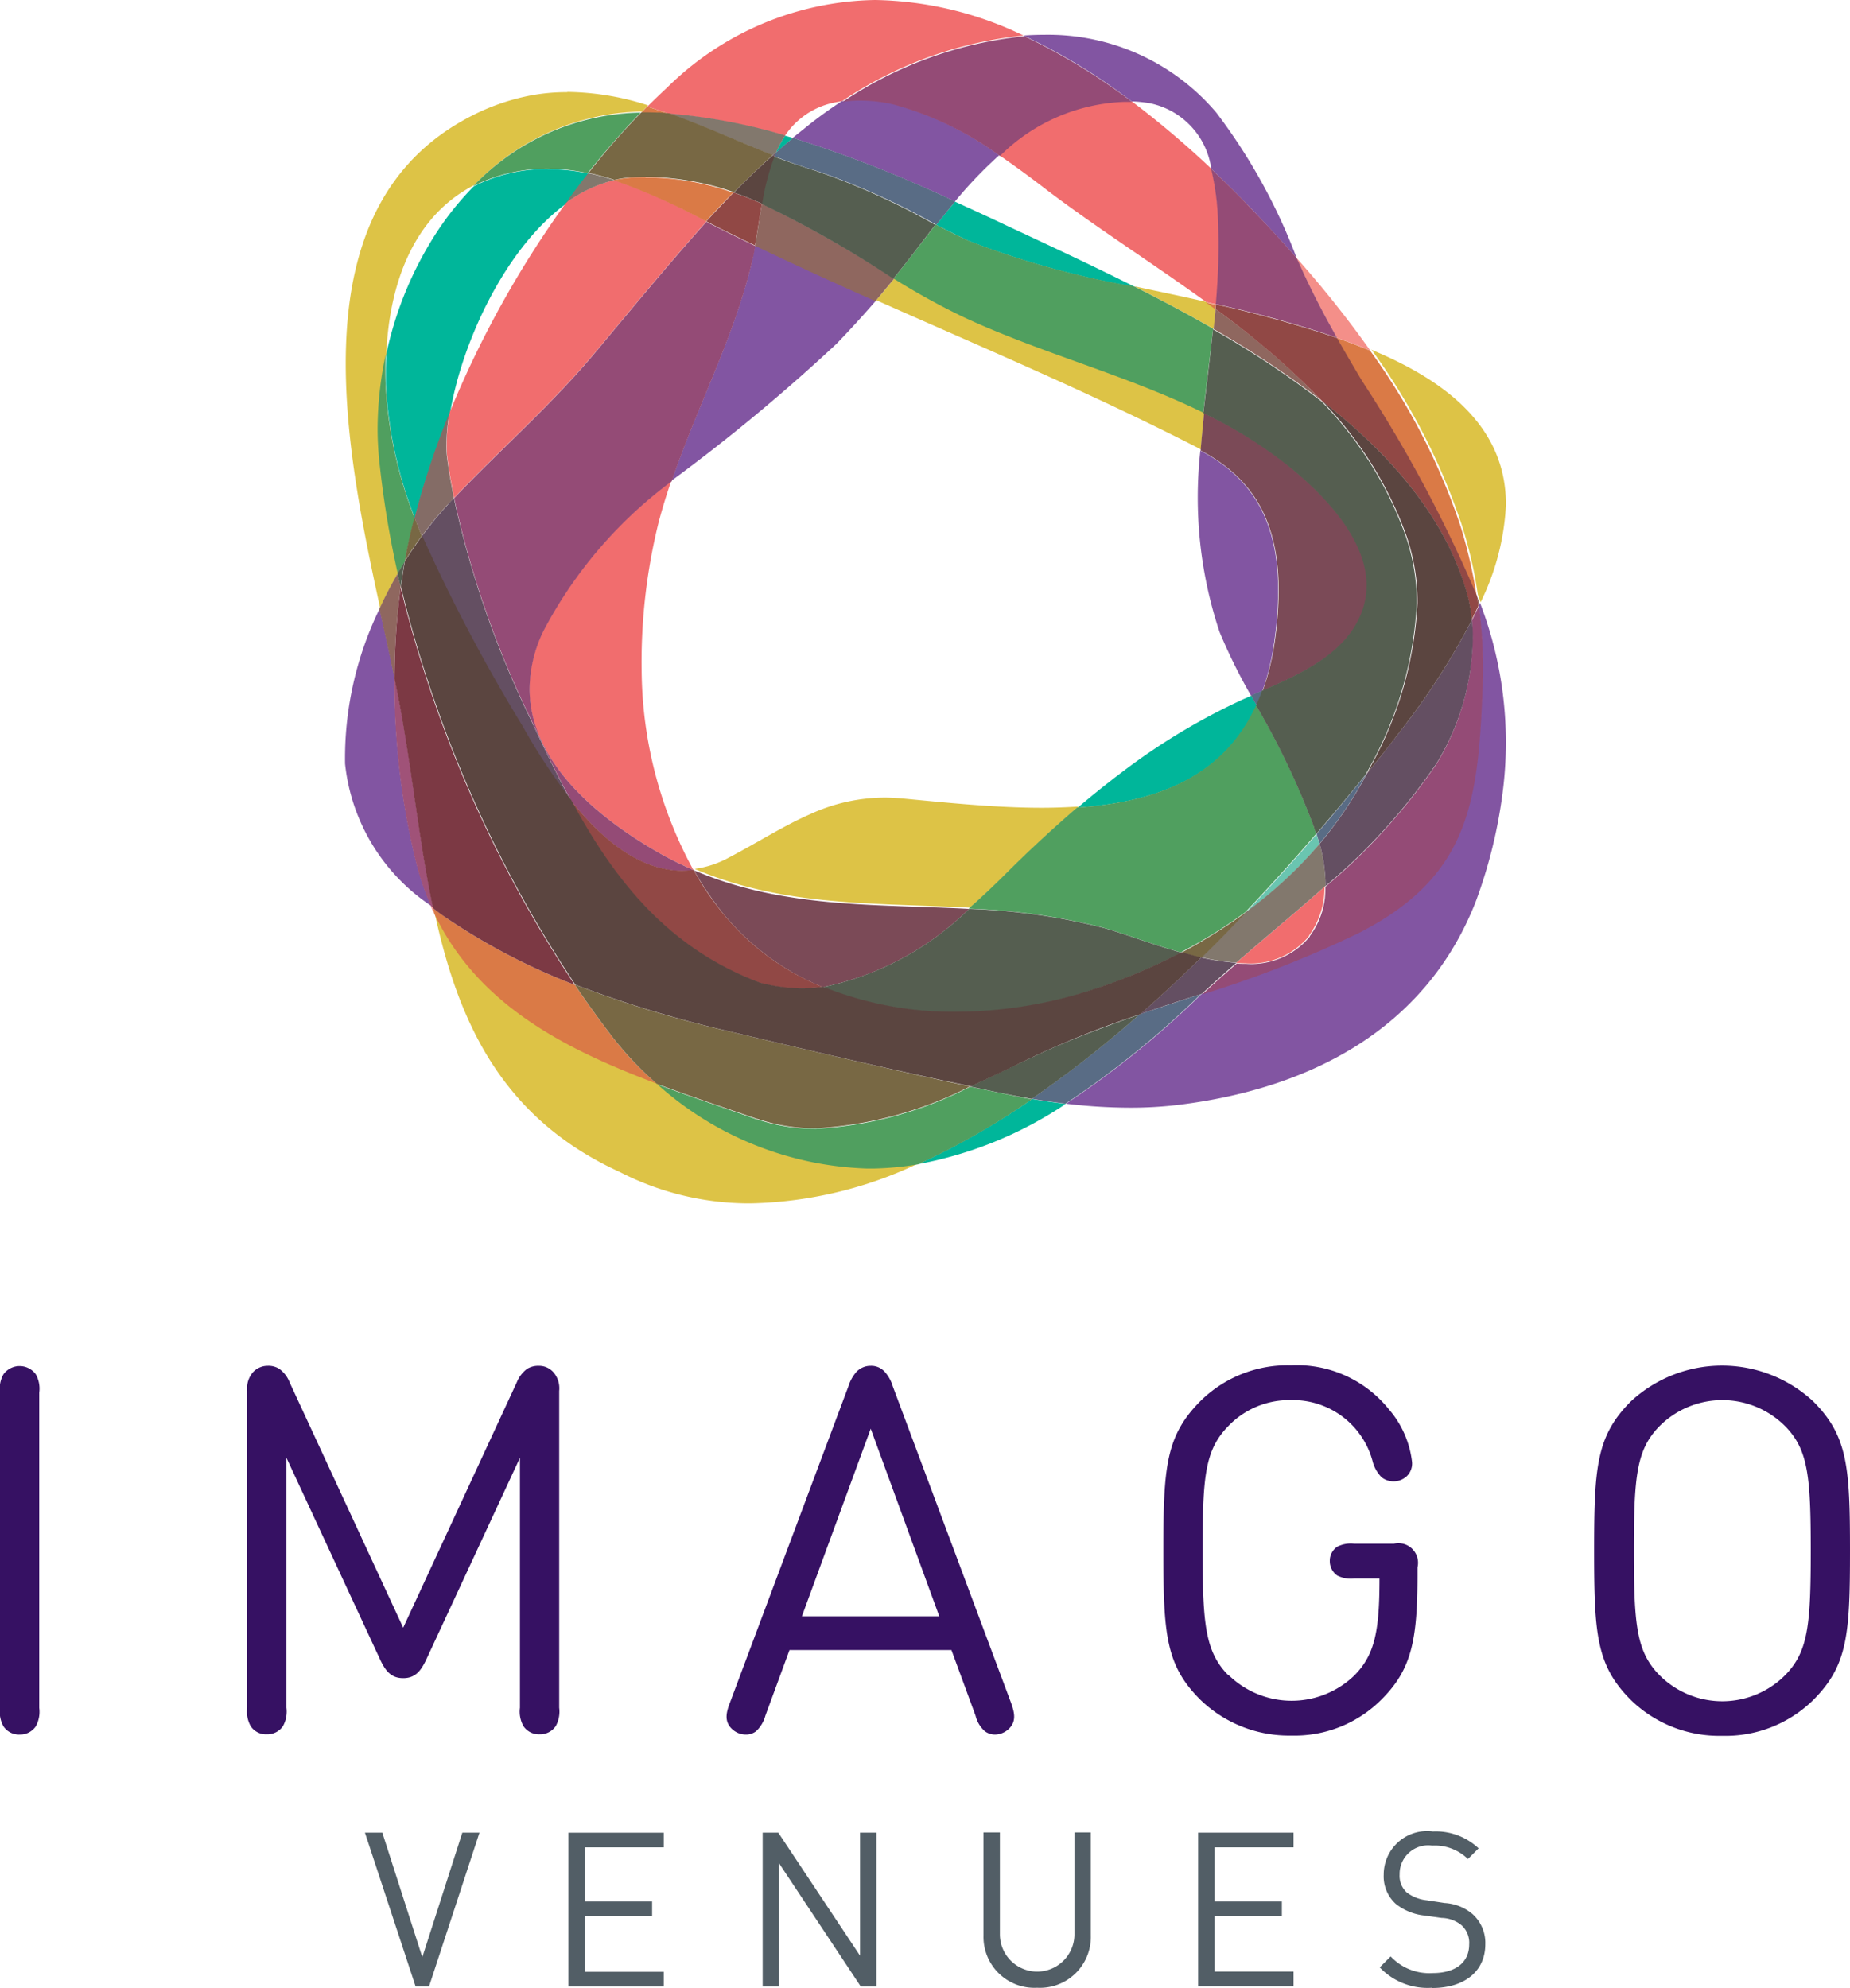
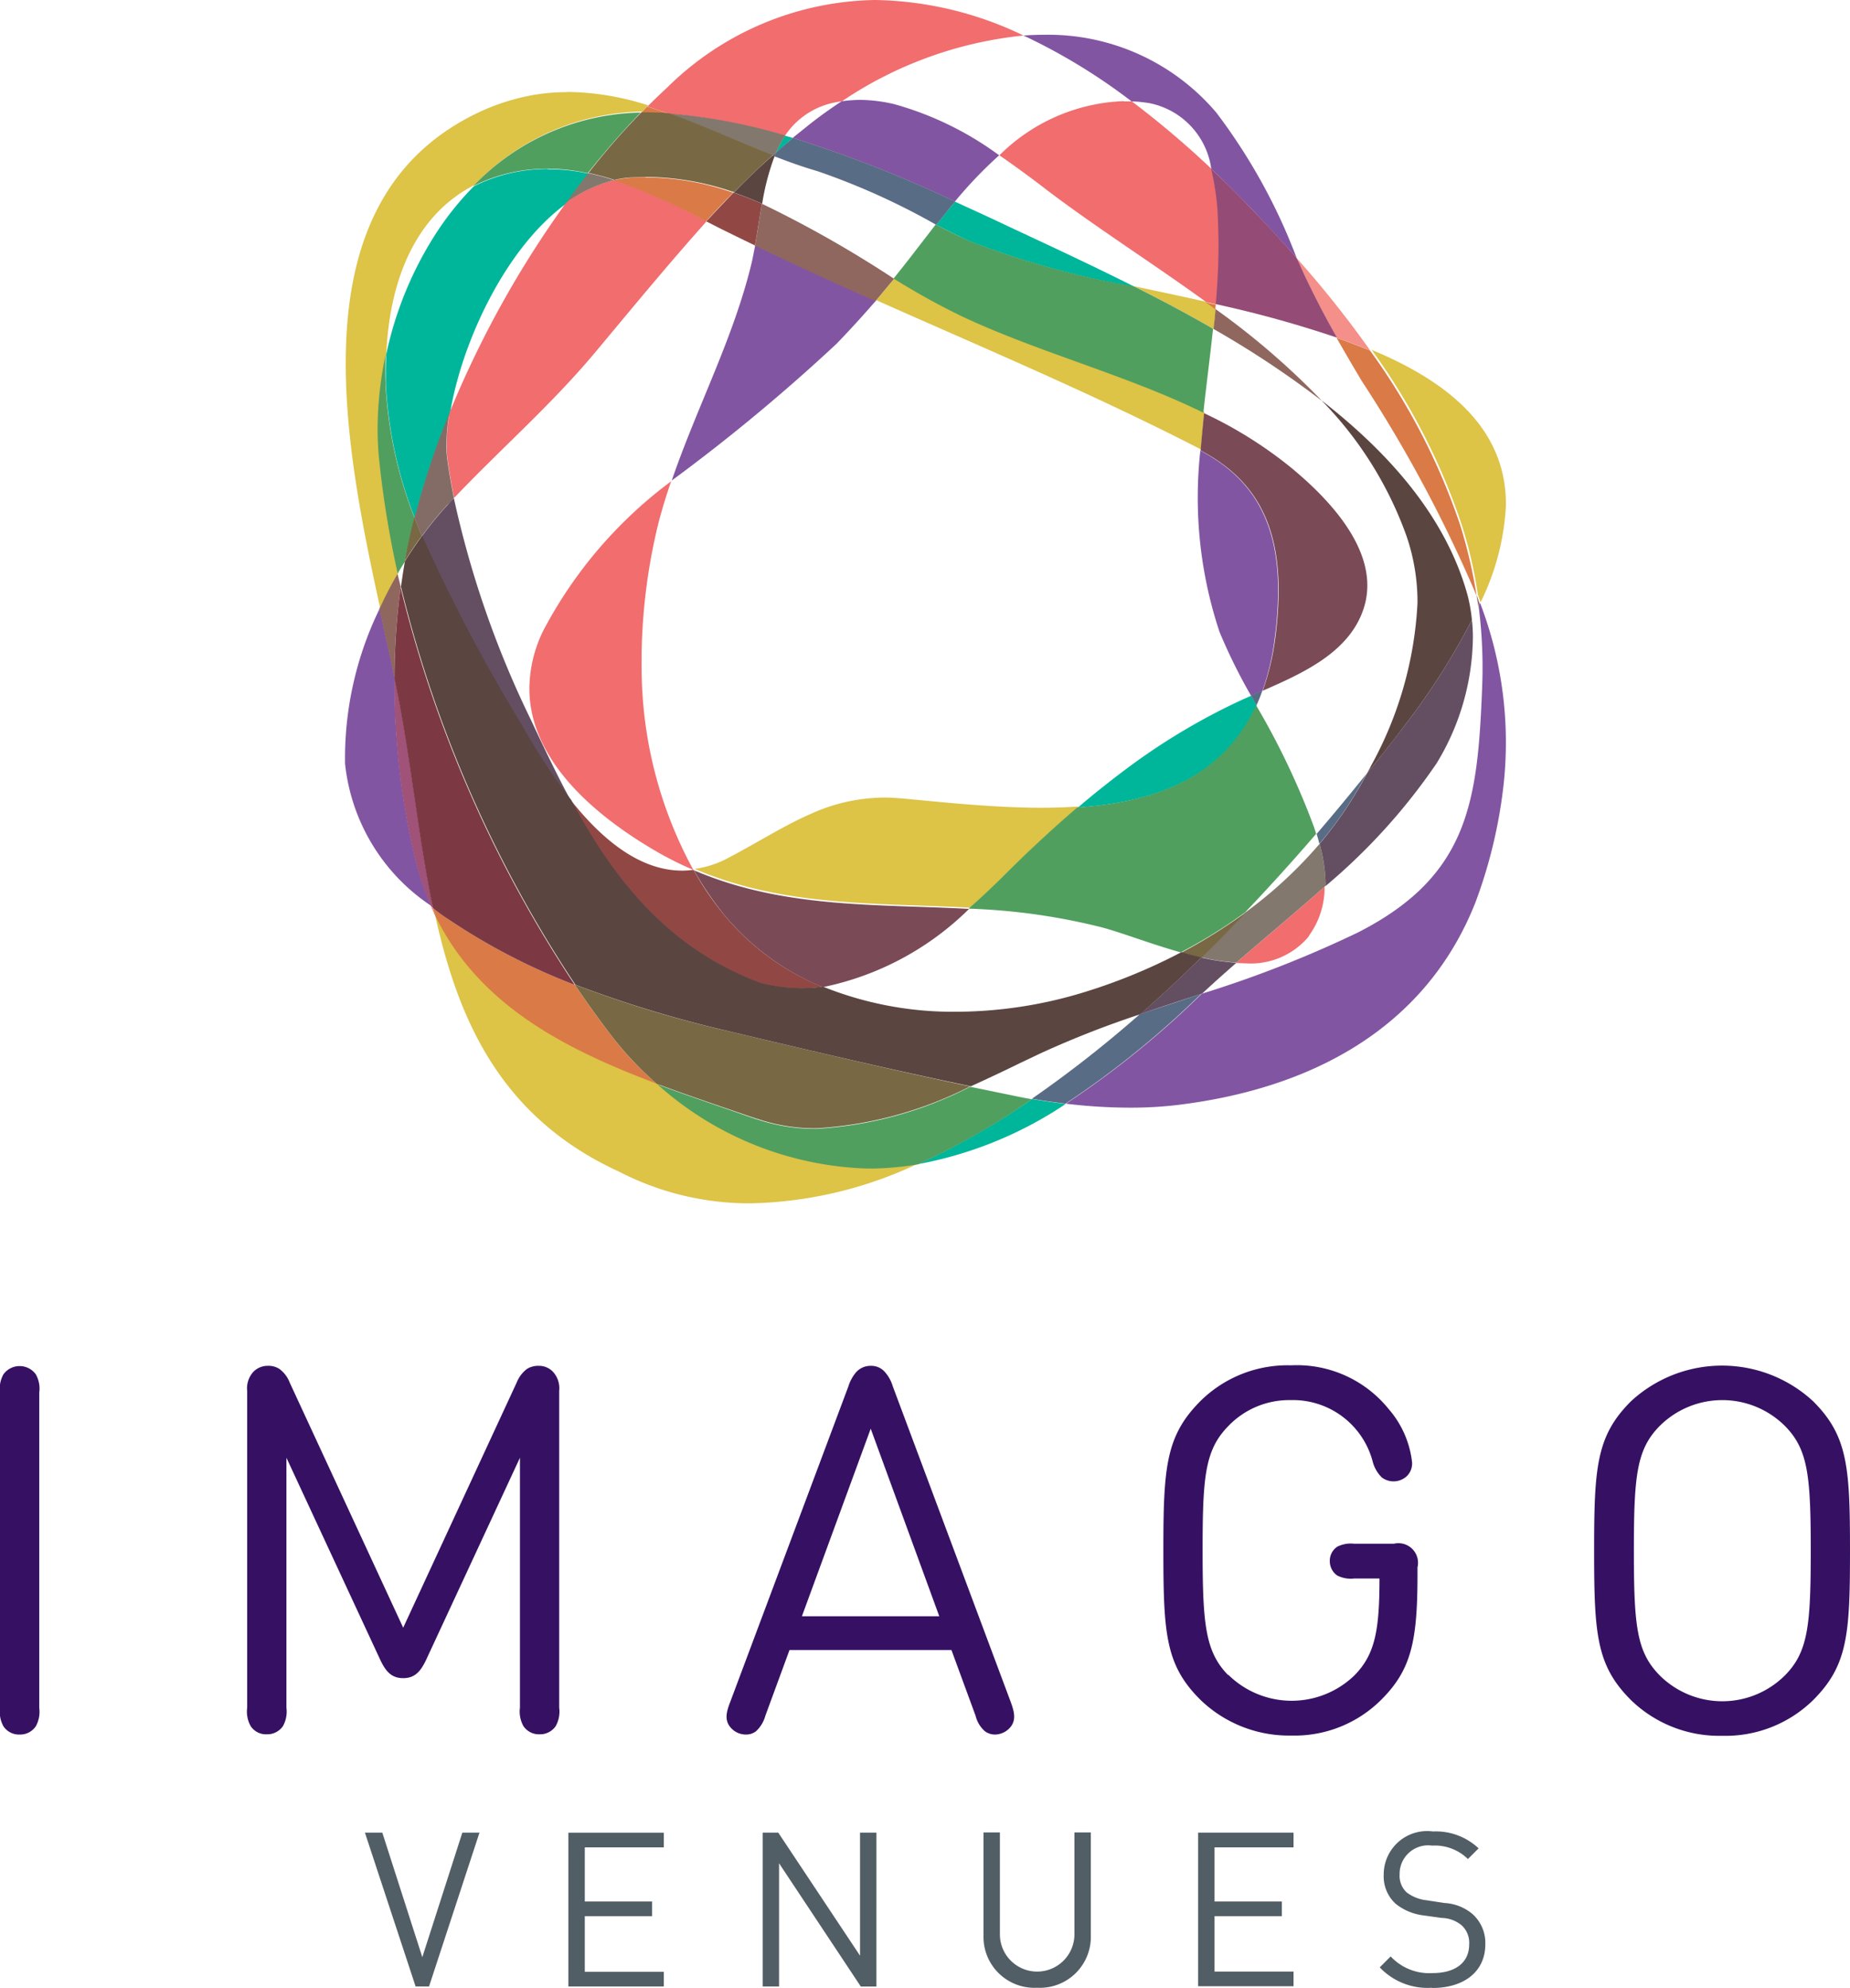
<svg xmlns="http://www.w3.org/2000/svg" width="74.47" height="80.01" viewBox="0 0 74.47 80.01">
  <g id="Logo_9" data-name="Logo 9" transform="translate(6019.24 -7647)">
    <path id="Path_64462" data-name="Path 64462" d="M116.37,83.76l-1.61,5.01-1.61-5.01h-.7l2.04,6.19h.54l2.03-6.19Zm4.27,0v6.19h3.84v-.59H121.3V87.12h2.71v-.59H121.3V84.35h3.18v-.59h-3.84Zm11.74,0v4.95l-3.29-4.95h-.63v6.19h.66V84.99l3.29,4.96h.63V83.76ZM139.51,90a2.048,2.048,0,0,1-2.16-2.1V83.75h.66v4.1a1.5,1.5,0,1,0,3,0v-4.1h.66V87.9a2.048,2.048,0,0,1-2.16,2.1m6.48-.05V83.76h3.84v.59h-3.18v2.18h2.71v.59h-2.71v2.23h3.18v.59h-3.84Zm9.42.05a2.648,2.648,0,0,1-2.11-.82l.44-.44a2.127,2.127,0,0,0,1.69.67c.91,0,1.47-.42,1.47-1.15a.954.954,0,0,0-.3-.77,1.309,1.309,0,0,0-.81-.3l-.72-.1a2.215,2.215,0,0,1-1.13-.47,1.491,1.491,0,0,1-.48-1.17,1.748,1.748,0,0,1,1.98-1.74,2.513,2.513,0,0,1,1.84.68l-.43.43a1.9,1.9,0,0,0-1.44-.54,1.149,1.149,0,0,0-1.31,1.16.913.913,0,0,0,.28.72,1.61,1.61,0,0,0,.81.32l.72.11a1.91,1.91,0,0,1,1.12.44,1.56,1.56,0,0,1,.52,1.22c0,1.09-.84,1.76-2.14,1.76" transform="translate(-6117 7637)" fill="#525e66" fill-rule="evenodd" />
    <path id="Path_64463" data-name="Path 64463" d="M99.34,78.74a1.2,1.2,0,0,1-.14.74.762.762,0,0,1-.65.33.752.752,0,0,1-.65-.33,1.2,1.2,0,0,1-.14-.74V66.05a1.178,1.178,0,0,1,.14-.74.805.805,0,0,1,1.3,0,1.178,1.178,0,0,1,.14.74Zm13.73-1.93-3.78-8.14V78.73a1.2,1.2,0,0,1-.14.74.762.762,0,0,1-.65.33.739.739,0,0,1-.65-.33,1.2,1.2,0,0,1-.14-.74V65.98a.986.986,0,0,1,.25-.77.8.8,0,0,1,.57-.24.818.818,0,0,1,.47.12,1.215,1.215,0,0,1,.42.55l4.57,9.87,4.57-9.87a1.274,1.274,0,0,1,.42-.55.864.864,0,0,1,.47-.12.772.772,0,0,1,.57.24.986.986,0,0,1,.25.77V78.73a1.2,1.2,0,0,1-.14.74.762.762,0,0,1-.65.33.752.752,0,0,1-.65-.33,1.2,1.2,0,0,1-.14-.74V68.67l-3.78,8.14c-.22.46-.45.73-.92.73s-.7-.27-.92-.73m16.97-1.76h5.53l-2.76-7.55Zm1.87-9.25a1.623,1.623,0,0,1,.31-.57.779.779,0,0,1,.59-.26.725.725,0,0,1,.58.26,1.534,1.534,0,0,1,.31.57l4.75,12.71c.14.39.24.75-.07,1.06a.826.826,0,0,1-.57.24.683.683,0,0,1-.4-.13,1.21,1.21,0,0,1-.38-.63l-.97-2.64h-6.52l-.97,2.64a1.332,1.332,0,0,1-.38.63.66.66,0,0,1-.4.13.808.808,0,0,1-.58-.24c-.31-.31-.21-.67-.06-1.06l4.76-12.71h0ZM147.2,77.4a3.634,3.634,0,0,0,5.08.03c.83-.84,1.01-1.81,1.01-3.9h-1.02a1.2,1.2,0,0,1-.68-.12.7.7,0,0,1-.3-.58.677.677,0,0,1,.3-.58,1.2,1.2,0,0,1,.68-.12h1.6a.789.789,0,0,1,.95.95v.27c0,2.68-.24,3.84-1.45,5.05a4.934,4.934,0,0,1-3.63,1.45,5.126,5.126,0,0,1-3.66-1.44c-1.4-1.39-1.49-2.65-1.49-6.01s.1-4.61,1.49-6.01a4.987,4.987,0,0,1,3.65-1.44,4.749,4.749,0,0,1,3.93,1.76,3.932,3.932,0,0,1,.94,2.13.706.706,0,0,1-.21.57.785.785,0,0,1-1.01.05,1.4,1.4,0,0,1-.37-.66,3.319,3.319,0,0,0-3.3-2.45,3.389,3.389,0,0,0-2.51,1.05c-.94.96-1.03,2.04-1.03,5.01s.11,4.07,1.03,5.01m22.42,0c.92-.94,1.03-1.99,1.03-5.01s-.11-4.07-1.03-5.01a3.573,3.573,0,0,0-5.06,0c-.92.94-1.03,1.99-1.03,5.01s.11,4.07,1.03,5.01a3.573,3.573,0,0,0,5.06,0m1.13-11.02c1.39,1.39,1.48,2.65,1.48,6.01s-.09,4.62-1.48,6.01a5.041,5.041,0,0,1-3.67,1.44,5.1,5.1,0,0,1-3.67-1.44c-1.39-1.39-1.48-2.65-1.48-6.01s.09-4.62,1.48-6.01a5.4,5.4,0,0,1,7.34,0" transform="translate(-6117 7637)" fill="#361163" fill-rule="evenodd" />
    <path id="Path_64464" data-name="Path 64464" d="M143.45,21.54c1.07.54,2.13,1.11,3.17,1.7.03-.27.05-.54.08-.81-.13-.09-.25-.18-.38-.28-.96-.22-1.93-.42-2.86-.62m-28.2,25.23c.95,4.35,2.68,8.23,7.45,10.41a11.412,11.412,0,0,0,5.28,1.26,16.512,16.512,0,0,0,6.75-1.61,12.185,12.185,0,0,1-1.81.17h-.24a13.224,13.224,0,0,1-8.46-3.4h-.01c-3.73-1.4-7.21-3.2-8.95-6.85m5.32-33.03a7.682,7.682,0,0,0-1.7.18,8.786,8.786,0,0,0-2.14.77c-6.96,3.56-5.22,12.81-3.69,19.8a1.511,1.511,0,0,1,.09-.18c.2-.42.42-.84.65-1.24a39.716,39.716,0,0,1-.75-4.6c-.04-.41-.06-.82-.06-1.24a13.954,13.954,0,0,1,.32-2.95c.12-2.81,1.08-5.54,3.54-6.8a9.591,9.591,0,0,1,6.76-2.96l.24-.25a10.957,10.957,0,0,0-3.25-.54m12.78,28.4a7.21,7.21,0,0,0-2.99.66c-1.08.47-2.1,1.13-3.3,1.76a3.947,3.947,0,0,1-1.37.45c3.61,1.54,7.31,1.36,11.09,1.56.51-.45,1-.91,1.48-1.39.93-.93,1.89-1.82,2.89-2.68-.49.03-.98.05-1.48.05-1.85,0-3.78-.2-5.57-.37-.25-.02-.5-.04-.74-.04m19.57-18.04a25.946,25.946,0,0,1,3.63,7.03,17.454,17.454,0,0,1,.66,2.84l.11.31a9.968,9.968,0,0,0,1.02-3.9c.02-3.06-2.27-4.96-5.43-6.27m-19.17-2.89q-.36.45-.75.9c4.36,1.94,8.76,3.79,13,5.97l.07.04c.04-.5.09-1.01.14-1.51-3.09-1.5-6.55-2.39-9.66-3.85a27.818,27.818,0,0,1-2.81-1.55" transform="translate(-6117 7637)" fill="#ddc346" fill-rule="evenodd" />
    <path id="Path_64465" data-name="Path 64465" d="M129.36,15.46a4.578,4.578,0,0,0-.37.69l.69-.6c-.11-.03-.22-.06-.32-.09" transform="translate(-6117 7637)" fill="#00b69a" fill-rule="evenodd" />
-     <path id="Path_64466" data-name="Path 64466" d="M150.76,43.57q-1.395,1.62-2.86,3.16a17.594,17.594,0,0,0,2.97-2.75c-.03-.13-.07-.27-.11-.4" transform="translate(-6117 7637)" fill="#6ac5b0" fill-rule="evenodd" />
    <path id="Path_64467" data-name="Path 64467" d="M139.31,54.23a30.718,30.718,0,0,1-4.58,2.62,15.834,15.834,0,0,0,5.93-2.42c-.45-.06-.9-.12-1.35-.2M148.13,38l-.32.14a25.922,25.922,0,0,0-4.53,2.67c-.73.54-1.44,1.1-2.13,1.69,3.12-.21,5.87-1.2,7.2-4.11-.07-.13-.15-.26-.22-.39M136.21,18.11c-.26.31-.52.63-.76.94.43.22.87.44,1.31.65a35.558,35.558,0,0,0,6.69,1.85c-1.85-.93-3.65-1.76-5.23-2.5-.65-.31-1.33-.62-2.01-.93M119.8,16.8a6.8,6.8,0,0,0-1.1.09h0a6.51,6.51,0,0,0-1.87.61,11.928,11.928,0,0,0-1.65,2.1,14.53,14.53,0,0,0-1.88,4.7c0,.21-.01.42-.01.63v.52a17.2,17.2,0,0,0,1.17,5.41,31.973,31.973,0,0,1,1.42-4.24c.45-2.76,2.18-6.61,4.68-8.43q.45-.615.9-1.2a7.56,7.56,0,0,0-1.64-.18h0" transform="translate(-6117 7637)" fill="#00b69a" fill-rule="evenodd" />
    <path id="Path_64468" data-name="Path 64468" d="M113.28,24.29a14.64,14.64,0,0,0-.32,2.95c0,.42.02.83.06,1.24a39.716,39.716,0,0,0,.75,4.6c.09-.16.19-.32.29-.48v-.03c.11-.56.24-1.14.39-1.72a17.135,17.135,0,0,1-1.17-5.41q-.015-.57,0-1.14M124.2,53.62l.01.01h0a13.267,13.267,0,0,0,8.46,3.4h.24a12.184,12.184,0,0,0,1.81-.17,29.4,29.4,0,0,0,4.58-2.62c-.25-.04-.49-.09-.73-.14l-1.75-.36a.487.487,0,0,1-.07.03,15.4,15.4,0,0,1-6.14,1.66h0a7.306,7.306,0,0,1-2.37-.38h-.02c-1.33-.47-2.7-.92-4.03-1.42" transform="translate(-6117 7637)" fill="#509f5f" fill-rule="evenodd" />
-     <path id="Path_64469" data-name="Path 64469" d="M132.68,57.02Zm-8.47-3.4Z" transform="translate(-6117 7637)" fill="#4a8439" fill-rule="evenodd" />
    <path id="Path_64470" data-name="Path 64470" d="M123.57,14.53a9.55,9.55,0,0,0-6.76,2.96,6.51,6.51,0,0,1,1.87-.61h0a6.71,6.71,0,0,1,1.1-.09h0a7.56,7.56,0,0,1,1.64.18c.67-.85,1.38-1.66,2.13-2.44m24.77,23.86c-1.34,2.92-4.08,3.9-7.2,4.11-1,.86-1.96,1.75-2.89,2.68-.48.48-.97.94-1.48,1.39a25.272,25.272,0,0,1,5.39.76c.84.23,1.97.67,3.15,1a20.338,20.338,0,0,0,2.59-1.61q1.47-1.545,2.86-3.16c-.03-.1-.06-.2-.1-.31a30.546,30.546,0,0,0-2.32-4.87m-12.9-19.34c-.25.33-.5.65-.74.96-.31.41-.63.81-.95,1.21a28.946,28.946,0,0,0,2.81,1.55c3.11,1.45,6.58,2.34,9.66,3.85.12-1.12.27-2.25.39-3.38-1.04-.6-2.1-1.16-3.17-1.7a34.815,34.815,0,0,1-6.69-1.85c-.45-.21-.88-.42-1.31-.65" transform="translate(-6117 7637)" fill="#509f5f" fill-rule="evenodd" />
    <path id="Path_64471" data-name="Path 64471" d="M124.79,29.36a17.787,17.787,0,0,0-5.16,6.02,5.363,5.363,0,0,0-.56,2.33c0,2.93,2.71,5.16,5.1,6.55a13.112,13.112,0,0,0,1.5.75,17,17,0,0,1-2.08-7.91,23.415,23.415,0,0,1,.68-6.07c.15-.57.32-1.12.51-1.67M151.1,45.67c-1.19,1.06-2.43,2.08-3.59,3.09h.01c.13,0,.25.01.37.01h0a3.042,3.042,0,0,0,2.56-1.09h0v-.02h0a3.308,3.308,0,0,0,.63-2" transform="translate(-6117 7637)" fill="#f16d6e" fill-rule="evenodd" />
    <path id="Path_64472" data-name="Path 64472" d="M149.94,20.37c.49,1.1,1.04,2.18,1.64,3.23.46.16.91.33,1.34.51a42.848,42.848,0,0,0-2.98-3.74" transform="translate(-6117 7637)" fill="#f48f89" fill-rule="evenodd" />
    <path id="Path_64473" data-name="Path 64473" d="M122.48,17.25a5.167,5.167,0,0,0-1.94.92,40.89,40.89,0,0,0-4.68,8.43,7.392,7.392,0,0,0-.12,1.33,3.649,3.649,0,0,0,.04.59c.07.51.16,1.02.26,1.52,1.9-2,3.95-3.78,5.73-5.92,1.46-1.75,2.91-3.51,4.43-5.21h0a24.747,24.747,0,0,0-3.72-1.67" transform="translate(-6117 7637)" fill="#f16d6e" fill-rule="evenodd" />
    <path id="Path_64474" data-name="Path 64474" d="M115.1,46.47c.04.1.09.2.14.3-.02-.08-.03-.15-.05-.23Z" transform="translate(-6117 7637)" fill="#f48f89" fill-rule="evenodd" />
    <path id="Path_64475" data-name="Path 64475" d="M132.99,10a12.172,12.172,0,0,0-8.38,3.53c-.26.24-.53.5-.79.76.29.09.58.19.87.29a23.582,23.582,0,0,1,4.67.88,3.133,3.133,0,0,1,2.02-1.34c.09-.02.19-.03.28-.05a15.91,15.91,0,0,1,7.3-2.64A14.217,14.217,0,0,0,132.99,10M143,14.07h0a7.473,7.473,0,0,0-4.99,2.16l-.02.02c.65.45,1.28.91,1.9,1.39,1.99,1.51,4.26,2.95,6.43,4.52l.4.09c.07-.8.11-1.61.11-2.42,0-.29,0-.59-.02-.88a10.654,10.654,0,0,0-.28-2.15,37.806,37.806,0,0,0-3.21-2.72h-.31" transform="translate(-6117 7637)" fill="#f16d6e" fill-rule="evenodd" />
    <path id="Path_64476" data-name="Path 64476" d="M123.81,14.29l-.24.25h.18c.17,0,.34,0,.51.01.14,0,.28.02.42.03-.29-.1-.58-.2-.87-.29m-8.62,32.25c.02.08.03.15.05.23,1.74,3.65,5.22,5.44,8.95,6.84a12.816,12.816,0,0,1-1.76-1.85c-.53-.69-1.04-1.4-1.53-2.12A25.351,25.351,0,0,1,115.81,47c-.21-.15-.42-.3-.62-.45M146.3,22.17c.13.09.25.18.38.28l.02-.19-.4-.09Zm5.27,1.44c.33.58.67,1.16,1.01,1.73a55.225,55.225,0,0,1,4.62,8.64,19.82,19.82,0,0,0-.66-2.84,26.23,26.23,0,0,0-3.63-7.03c-.44-.18-.89-.35-1.34-.51m-27.82-6.47h0a5.429,5.429,0,0,0-.57.02h-.03a5.463,5.463,0,0,0-.69.1,25.739,25.739,0,0,1,3.72,1.66c.36-.4.72-.78,1.1-1.16h-.02l-.04-.02h-.02a10.679,10.679,0,0,0-3.45-.59h0" transform="translate(-6117 7637)" fill="#da7a46" fill-rule="evenodd" />
    <path id="Path_64477" data-name="Path 64477" d="M121.44,16.97q-.465.585-.9,1.2a5.481,5.481,0,0,1,1.94-.92,9.387,9.387,0,0,0-1.04-.28m29.44,26.99a17.594,17.594,0,0,1-2.97,2.75c-.59.62-1.19,1.22-1.79,1.82a8.9,8.9,0,0,0,1.41.21c1.16-1.01,2.4-2.03,3.59-3.09v-.04a6.581,6.581,0,0,0-.24-1.65M124.69,14.57c1.39.5,2.77,1.13,4.18,1.68l.13-.11a4.58,4.58,0,0,1,.37-.69,22.883,22.883,0,0,0-4.67-.88" transform="translate(-6117 7637)" fill="#82786d" fill-rule="evenodd" />
    <path id="Path_64478" data-name="Path 64478" d="M115.86,26.6a31.926,31.926,0,0,0-1.41,4.24c.09.25.19.49.29.74a13.083,13.083,0,0,1,1.03-1.26,3.447,3.447,0,0,0,.26-.28c-.1-.51-.19-1.01-.26-1.52a3.9,3.9,0,0,1-.04-.59,8.194,8.194,0,0,1,.12-1.33" transform="translate(-6117 7637)" fill="#846c66" fill-rule="evenodd" />
    <path id="Path_64479" data-name="Path 64479" d="M147.91,46.72a21.607,21.607,0,0,1-2.59,1.62c.27.08.53.14.8.21.62-.6,1.21-1.21,1.79-1.82m-27,2.92c.49.72,1,1.43,1.53,2.12a13.3,13.3,0,0,0,1.76,1.85c1.34.5,2.7.95,4.03,1.41h.02a7.169,7.169,0,0,0,2.37.38h0a15.561,15.561,0,0,0,6.14-1.66c.02,0,.03-.01.05-.02h.02c-3.26-.69-6.52-1.46-9.76-2.23a45.991,45.991,0,0,1-6.16-1.87m-6.47-18.8c-.15.57-.28,1.14-.38,1.72v.03a11.876,11.876,0,0,1,.68-1.01c-.1-.25-.2-.49-.29-.74m9.31-16.31h-.18a29.063,29.063,0,0,0-2.13,2.44,9.387,9.387,0,0,1,1.04.28,3.958,3.958,0,0,1,.69-.1h.03c.19-.01.38-.02.57-.02h0a11.005,11.005,0,0,1,3.45.59h.02a.052.052,0,0,1,.04.02h.02c.51-.51,1.03-1.01,1.56-1.49-1.41-.55-2.79-1.19-4.17-1.68-.14-.01-.28-.03-.42-.03-.17,0-.34-.01-.51-.01h0Z" transform="translate(-6117 7637)" fill="#786844" fill-rule="evenodd" />
    <path id="Path_64480" data-name="Path 64480" d="M139.78,11.4c-.27,0-.55.01-.82.03a23.779,23.779,0,0,1,4.35,2.65,5.881,5.881,0,0,1,.71.07,3.134,3.134,0,0,1,2.5,2.65c.55.52,1.09,1.06,1.61,1.6.61.64,1.22,1.3,1.82,1.97a23.281,23.281,0,0,0-3.23-5.84,8.873,8.873,0,0,0-6.93-3.13m17.54,22.88-.05.11a19.541,19.541,0,0,1,.14,3.33c-.18,4.58-.56,7.55-5,9.81a45.552,45.552,0,0,1-6.27,2.46l-.07.06a36.96,36.96,0,0,1-5.41,4.37,21.822,21.822,0,0,0,2.55.16,15.934,15.934,0,0,0,1.95-.11c5.27-.64,9.96-3.01,11.99-8.17a19.759,19.759,0,0,0,1.12-4.67,15.674,15.674,0,0,0-.94-7.36m-44.29.21a13.733,13.733,0,0,0-1.4,6.26,7.855,7.855,0,0,0,3.47,5.72,11.515,11.515,0,0,1-.59-1.71,29.876,29.876,0,0,1-.88-7.31v-.15c-.18-.88-.39-1.82-.61-2.81m15.12-14.61c-.04.2-.08.41-.12.61-.72,3.07-2.22,5.88-3.24,8.86a74.066,74.066,0,0,0,6.64-5.51c.54-.56,1.07-1.14,1.58-1.73-1.63-.72-3.25-1.47-4.85-2.23" transform="translate(-6117 7637)" fill="#8255a2" fill-rule="evenodd" />
    <path id="Path_64481" data-name="Path 64481" d="M125.68,45.02Z" transform="translate(-6117 7637)" fill="#9977b4" fill-rule="evenodd" />
    <path id="Path_64482" data-name="Path 64482" d="M132.39,14.02a5.624,5.624,0,0,0-.7.05h-.04c-.46.3-.89.61-1.31.94-.22.18-.45.36-.67.54a51.185,51.185,0,0,1,6.53,2.56,17.387,17.387,0,0,1,1.78-1.86,12.977,12.977,0,0,0-4.23-2.06,6.251,6.251,0,0,0-1.36-.17h0Zm13.69,14.11a17.109,17.109,0,0,0,.77,7.3A22.1,22.1,0,0,0,148.12,38l.46-.2a10.026,10.026,0,0,0,.49-2.09,15.136,15.136,0,0,0,.14-1.94c0-2.66-.93-4.48-3.14-5.64" transform="translate(-6117 7637)" fill="#8255a2" fill-rule="evenodd" />
    <path id="Path_64483" data-name="Path 64483" d="M125.69,45.02h0a13.246,13.246,0,0,0,1.19,1.76,10.115,10.115,0,0,0,4,2.95,11.718,11.718,0,0,0,5.89-3.15c-3.78-.2-7.48-.01-11.09-1.56" transform="translate(-6117 7637)" fill="#7b4a57" fill-rule="evenodd" />
    <path id="Path_64484" data-name="Path 64484" d="M146.69,22.44c-.02.27-.05.54-.08.8a38.5,38.5,0,0,1,4.37,2.9,30.586,30.586,0,0,0-4.29-3.7M113.77,33.08c-.23.4-.45.81-.65,1.24l-.09.18c.22.99.43,1.93.61,2.81a27.766,27.766,0,0,1,.25-3.69c-.04-.18-.09-.36-.13-.54m43.44.9c.02.14.05.28.07.42l.05-.11c-.04-.1-.07-.21-.11-.31M128.43,18.21c-.1.57-.18,1.14-.28,1.68q2.415,1.155,4.85,2.23l.75-.9a45.762,45.762,0,0,0-5.32-3.02" transform="translate(-6117 7637)" fill="#8f675f" fill-rule="evenodd" />
    <path id="Path_64485" data-name="Path 64485" d="M146.23,26.62c-.05.51-.1,1.01-.14,1.51,2.21,1.16,3.14,2.98,3.14,5.64a15.136,15.136,0,0,1-.14,1.94,10.1,10.1,0,0,1-.5,2.09c1.62-.71,3.48-1.54,4.06-3.3a2.983,2.983,0,0,0,.15-.94c0-1.92-1.81-3.7-3.07-4.74a16.973,16.973,0,0,0-3.5-2.19" transform="translate(-6117 7637)" fill="#7b4a57" fill-rule="evenodd" />
    <path id="Path_64486" data-name="Path 64486" d="M129.68,15.55c-.23.2-.47.39-.69.6l-.06.14c.57.22,1.15.43,1.74.6a28.19,28.19,0,0,1,4.78,2.16c.25-.31.5-.63.76-.94a51.186,51.186,0,0,0-6.53-2.56m16.46,34.44c-.83.28-1.67.55-2.5.83a48,48,0,0,1-4.34,3.4c.45.08.9.14,1.35.2a36.962,36.962,0,0,0,5.41-4.37l.07-.06Zm6.63-8.85c-.66.82-1.33,1.63-2.01,2.42.04.14.08.27.11.4a15.318,15.318,0,0,0,1.9-2.82m-4.19-3.35-.46.2c.07.13.14.26.22.39a5.36,5.36,0,0,0,.24-.6" transform="translate(-6117 7637)" fill="#596c85" fill-rule="evenodd" />
-     <path id="Path_64487" data-name="Path 64487" d="M136.77,46.58a11.758,11.758,0,0,1-5.89,3.15,14.019,14.019,0,0,0,5.38,1.01h0a17.247,17.247,0,0,0,4.91-.72,23.625,23.625,0,0,0,4.14-1.68c-1.18-.33-2.31-.77-3.15-1a25.272,25.272,0,0,0-5.39-.76M114.05,32.6c-.1.16-.19.32-.29.48.04.18.08.36.13.54.05-.35.1-.69.16-1.02m29.59,18.23c-1.33.46-2.64.95-3.92,1.53l-.94.44c-.64.3-1.3.62-1.97.93.58.12,1.17.25,1.75.36.24.05.49.09.73.14a46.28,46.28,0,0,0,4.34-3.4m2.96-27.58c-.12,1.13-.26,2.25-.39,3.38a17.578,17.578,0,0,1,3.5,2.19c1.27,1.04,3.07,2.82,3.07,4.74a3.077,3.077,0,0,1-.15.94c-.58,1.76-2.44,2.59-4.06,3.3-.07.21-.16.4-.24.59a31.437,31.437,0,0,1,2.32,4.87c.03.1.07.21.1.31.68-.8,1.36-1.6,2.01-2.42.05-.11.12-.21.17-.32a15.126,15.126,0,0,0,1.87-6.55,8.193,8.193,0,0,0-.44-2.69,14.947,14.947,0,0,0-3.4-5.44,37.625,37.625,0,0,0-4.37-2.9M128.9,16.29a10.488,10.488,0,0,0-.5,1.91,43.59,43.59,0,0,1,5.32,3.02c.32-.4.64-.8.95-1.21.24-.31.49-.64.74-.96a28.45,28.45,0,0,0-4.77-2.16q-.885-.27-1.74-.6" transform="translate(-6117 7637)" fill="#555e50" fill-rule="evenodd" />
-     <path id="Path_64488" data-name="Path 64488" d="M126.2,18.92h0c-1.52,1.7-2.97,3.46-4.43,5.21-1.78,2.14-3.83,3.92-5.73,5.92a39.418,39.418,0,0,0,3.1,8.92c.51,1.1,1.03,2.19,1.6,3.24a.031.031,0,0,0,.01.02h0c1.22,1.53,2.73,2.82,4.48,2.82h0a2.172,2.172,0,0,0,.44-.03h.02a13.116,13.116,0,0,1-1.5-.75c-2.4-1.39-5.11-3.62-5.11-6.55a5.4,5.4,0,0,1,.56-2.33,17.787,17.787,0,0,1,5.16-6.02c1.01-2.98,2.52-5.8,3.24-8.86a5.98,5.98,0,0,0,.12-.61c-.25-.12-.49-.24-.74-.36-.41-.2-.81-.4-1.22-.61m31.08,15.48c-.09.19-.18.37-.27.56.02.24.03.48.03.73a9.923,9.923,0,0,1-1.46,5.05,24.309,24.309,0,0,1-4.47,4.94,3.154,3.154,0,0,1-.63,1.99h0v.02h0a3.054,3.054,0,0,1-2.56,1.09h0c-.12,0-.25,0-.37-.01h-.01c-.47.41-.94.82-1.38,1.24a44.915,44.915,0,0,0,6.28-2.46c4.44-2.26,4.82-5.23,5-9.81a19.5,19.5,0,0,0-.14-3.33M138.98,11.46a15.951,15.951,0,0,0-7.3,2.64,4.526,4.526,0,0,1,.74-.05h0a5.63,5.63,0,0,1,1.36.17,12.977,12.977,0,0,1,4.23,2.06l.02-.02a7.473,7.473,0,0,1,4.99-2.16h.31a24.942,24.942,0,0,0-4.35-2.65" transform="translate(-6117 7637)" fill="#944b76" fill-rule="evenodd" />
    <path id="Path_64489" data-name="Path 64489" d="M113.64,37.3v.15a29.936,29.936,0,0,0,.88,7.31,10.738,10.738,0,0,0,.59,1.71l.09.07c-.54-2.58-.82-5.31-1.3-7.95-.08-.43-.16-.86-.25-1.29" transform="translate(-6117 7637)" fill="#a05278" fill-rule="evenodd" />
    <path id="Path_64490" data-name="Path 64490" d="M146.51,16.79a10.15,10.15,0,0,1,.28,2.15c.01.3.02.59.02.88,0,.81-.04,1.62-.11,2.42a45.275,45.275,0,0,1,4.88,1.35c-.48-.84-.92-1.69-1.33-2.56-.1-.22-.2-.45-.31-.67-.59-.67-1.2-1.33-1.82-1.97-.52-.55-1.06-1.08-1.61-1.6" transform="translate(-6117 7637)" fill="#944b76" fill-rule="evenodd" />
    <path id="Path_64491" data-name="Path 64491" d="M120.73,42.2c1.73,3.2,3.89,5.97,7.61,7.36a6.2,6.2,0,0,0,1.66.22h0a6.36,6.36,0,0,0,.87-.06,10.045,10.045,0,0,1-4-2.95,11.569,11.569,0,0,1-1.19-1.76h-.02a3.253,3.253,0,0,1-.44.03h0c-1.74,0-3.26-1.3-4.47-2.82h0l-.01-.02" transform="translate(-6117 7637)" fill="#914845" fill-rule="evenodd" />
    <path id="Path_64492" data-name="Path 64492" d="M127.29,17.75c-.37.38-.74.77-1.1,1.16.41.21.82.42,1.22.61.25.12.49.24.74.36.1-.54.18-1.11.28-1.68-.37-.17-.75-.31-1.14-.45" transform="translate(-6117 7637)" fill="#914845" fill-rule="evenodd" />
    <path id="Path_64493" data-name="Path 64493" d="M113.89,33.62a28.352,28.352,0,0,0-.25,3.69c.09.45.18.88.25,1.29.48,2.64.76,5.37,1.3,7.95.2.16.41.31.62.45a25.351,25.351,0,0,0,5.09,2.64,50.327,50.327,0,0,1-7.02-16.02" transform="translate(-6117 7637)" fill="#7c3944" fill-rule="evenodd" />
-     <path id="Path_64494" data-name="Path 64494" d="M146.71,22.25l-.02.19a31.863,31.863,0,0,1,4.29,3.7c2.78,2.16,5,4.73,5.85,7.83a6.071,6.071,0,0,1,.17.98c.09-.19.18-.37.27-.56l-.06-.42a55.225,55.225,0,0,0-4.62-8.64c-.34-.57-.68-1.15-1.01-1.73a48.873,48.873,0,0,0-4.88-1.35" transform="translate(-6117 7637)" fill="#914845" fill-rule="evenodd" />
    <path id="Path_64495" data-name="Path 64495" d="M116.03,30.05a3.447,3.447,0,0,0-.26.28,13.8,13.8,0,0,0-1.03,1.26,68.333,68.333,0,0,0,4.03,7.64,23.668,23.668,0,0,0,1.96,2.98c-.56-1.04-1.08-2.13-1.6-3.24a39.418,39.418,0,0,1-3.1-8.92m12.96-13.9-.13.11.07.03s.04-.09.06-.14m17.12,32.39c-.8.78-1.62,1.55-2.46,2.28.83-.29,1.66-.56,2.5-.83.45-.42.91-.83,1.38-1.24a9.594,9.594,0,0,1-1.41-.21m10.89-13.59a27.989,27.989,0,0,1-2.7,4.24c-.46.6-.97,1.26-1.53,1.95a15.836,15.836,0,0,1-1.9,2.82,6.592,6.592,0,0,1,.24,1.66v.04a24.309,24.309,0,0,0,4.47-4.94,9.923,9.923,0,0,0,1.46-5.05,6.063,6.063,0,0,0-.04-.73" transform="translate(-6117 7637)" fill="#644f62" fill-rule="evenodd" />
    <path id="Path_64496" data-name="Path 64496" d="M128.86,16.26c-.54.48-1.06.98-1.56,1.49q.57.195,1.14.45a9.733,9.733,0,0,1,.5-1.91l-.07-.03ZM114.74,31.58c-.24.33-.47.67-.68,1.01-.06.33-.11.68-.16,1.02a50.425,50.425,0,0,0,7.02,16.02,47.031,47.031,0,0,0,6.16,1.87c3.23.77,6.5,1.54,9.76,2.22.68-.31,1.34-.62,1.97-.93.32-.15.63-.3.93-.44a38.8,38.8,0,0,1,3.92-1.53c.84-.74,1.66-1.5,2.46-2.29-.27-.06-.53-.13-.8-.21A22.878,22.878,0,0,1,141.18,50a17.73,17.73,0,0,1-4.91.72h0a14.02,14.02,0,0,1-5.38-1.01,6.36,6.36,0,0,1-.87.06h0a6.636,6.636,0,0,1-1.66-.22c-3.72-1.39-5.88-4.15-7.61-7.36a24.411,24.411,0,0,1-1.96-2.98,68.333,68.333,0,0,1-4.03-7.64" transform="translate(-6117 7637)" fill="#5b4540" fill-rule="evenodd" />
    <path id="Path_64497" data-name="Path 64497" d="M150.98,26.14a15.031,15.031,0,0,1,3.4,5.44,8.193,8.193,0,0,1,.44,2.69,15.126,15.126,0,0,1-1.87,6.55c-.05.11-.11.21-.17.32q.78-.96,1.53-1.95a27.989,27.989,0,0,0,2.7-4.24,6.478,6.478,0,0,0-.17-.98c-.85-3.09-3.07-5.66-5.85-7.83" transform="translate(-6117 7637)" fill="#5b4540" fill-rule="evenodd" />
  </g>
</svg>